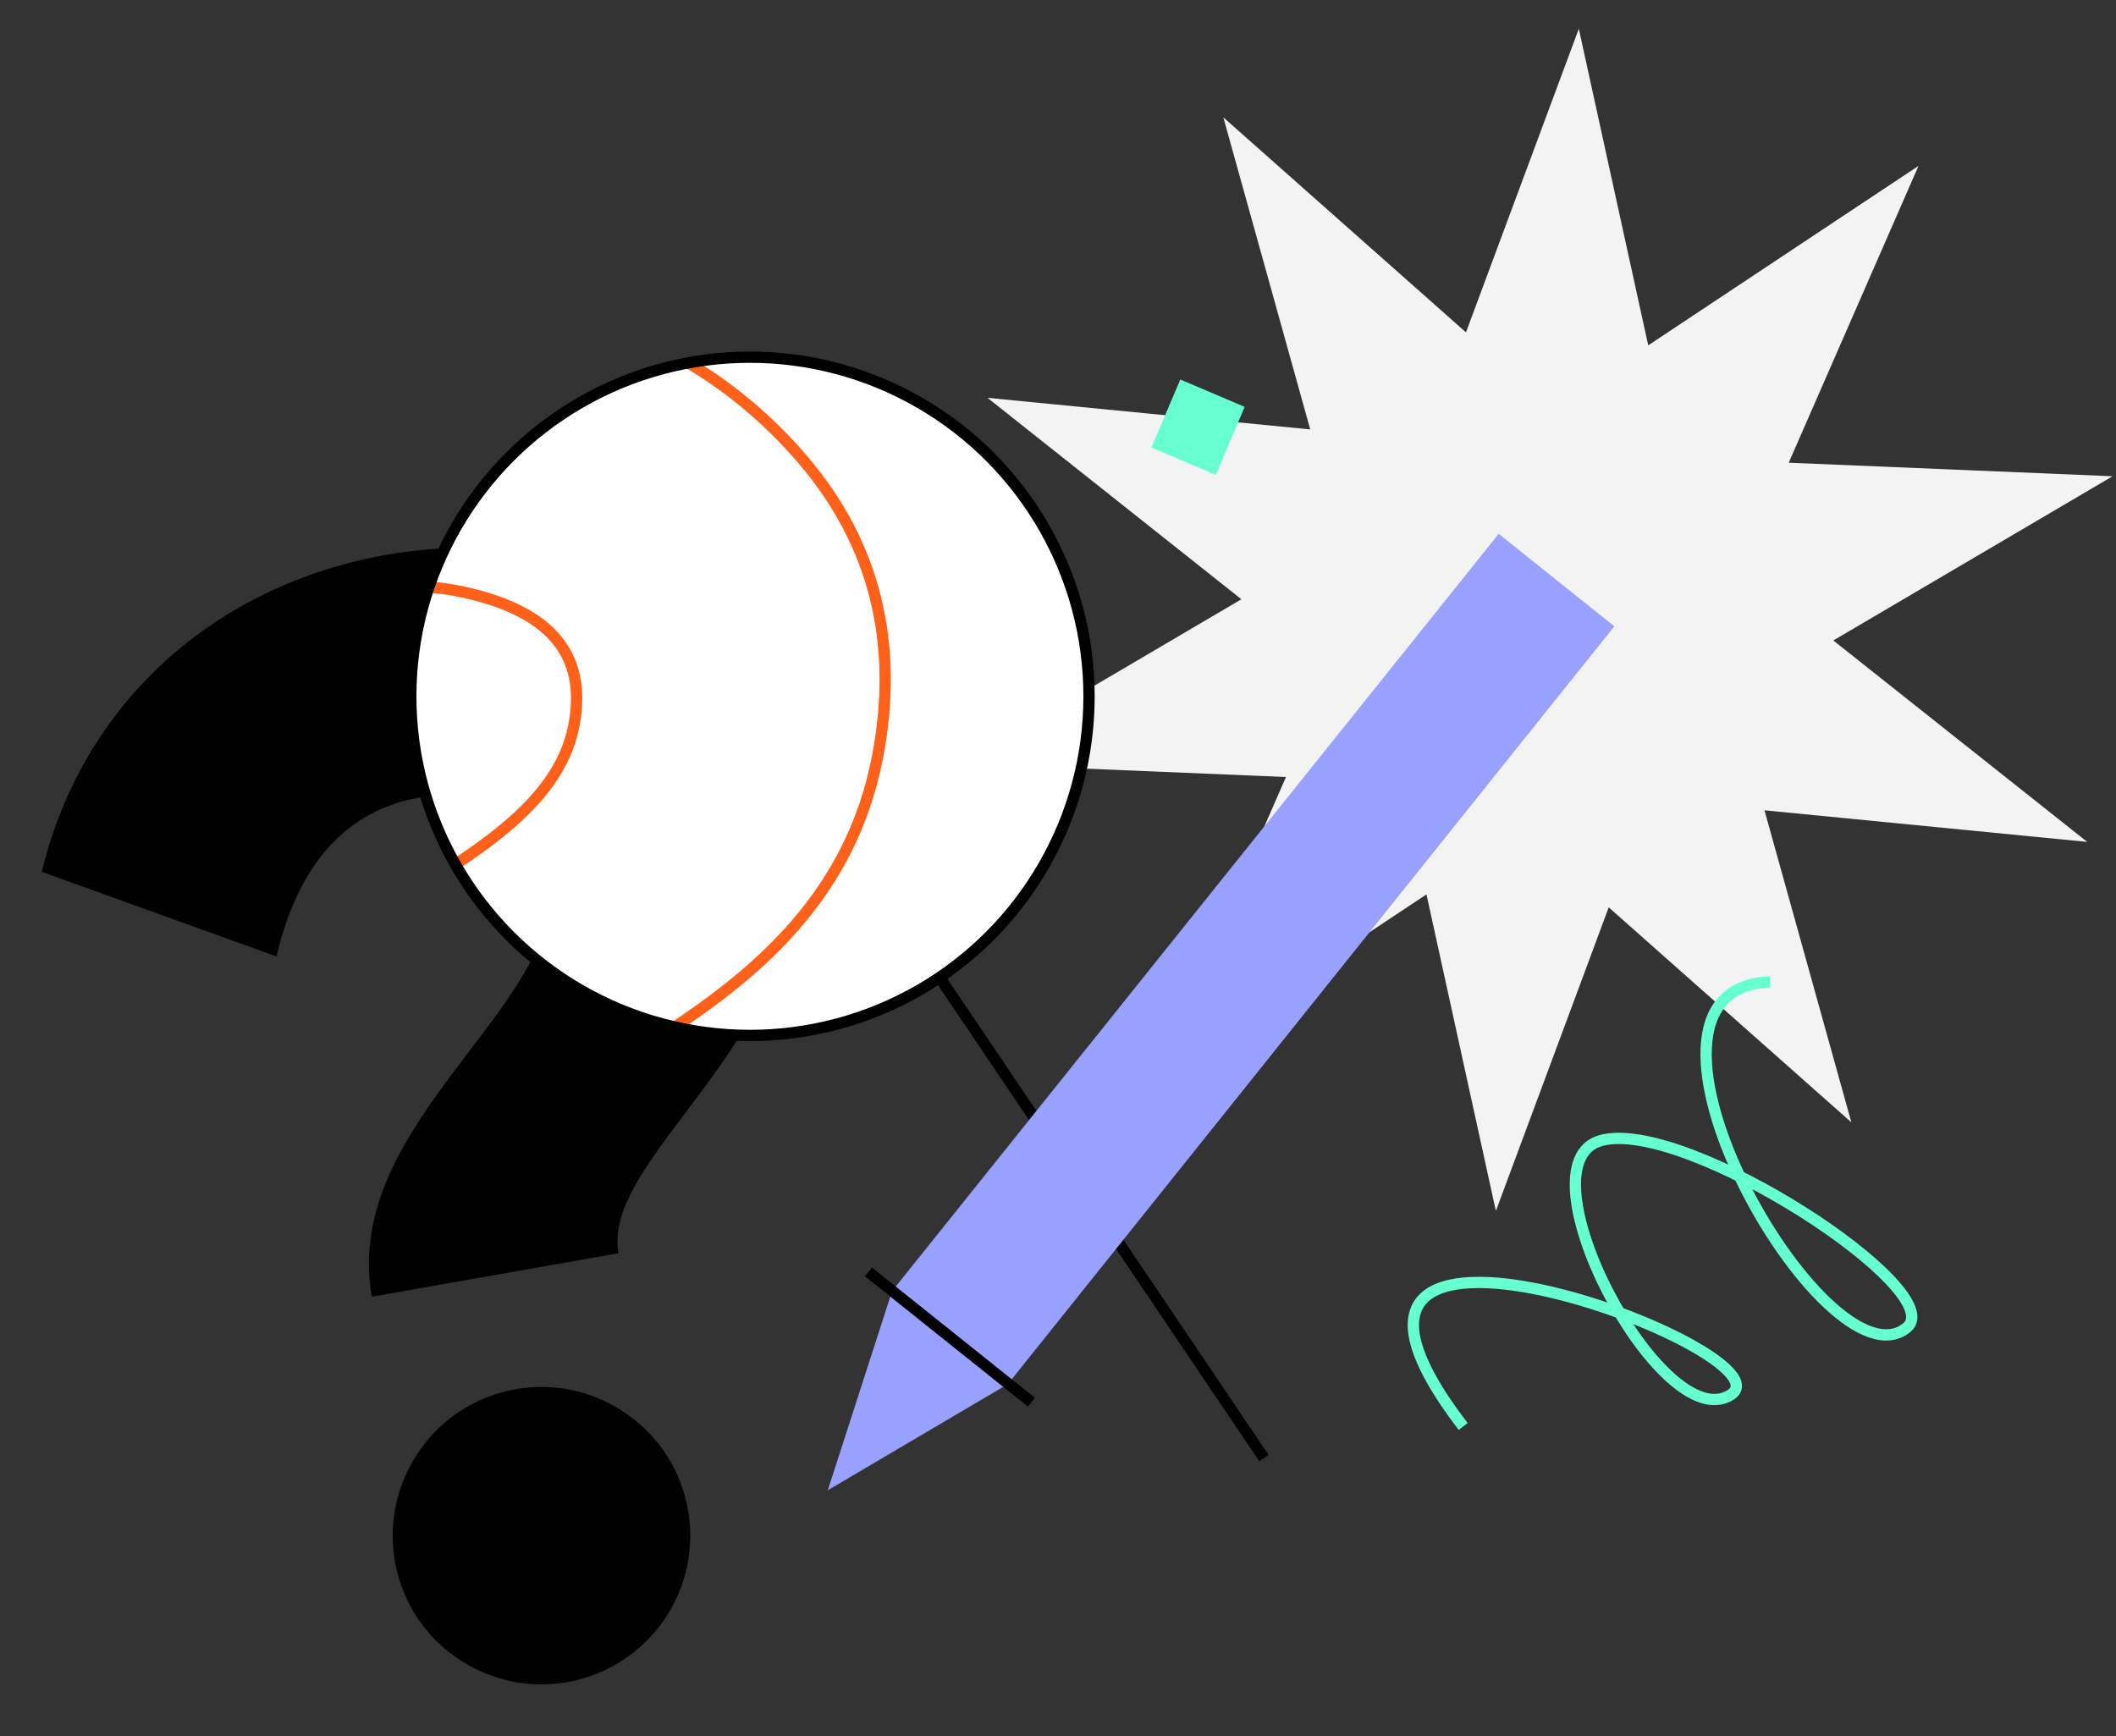
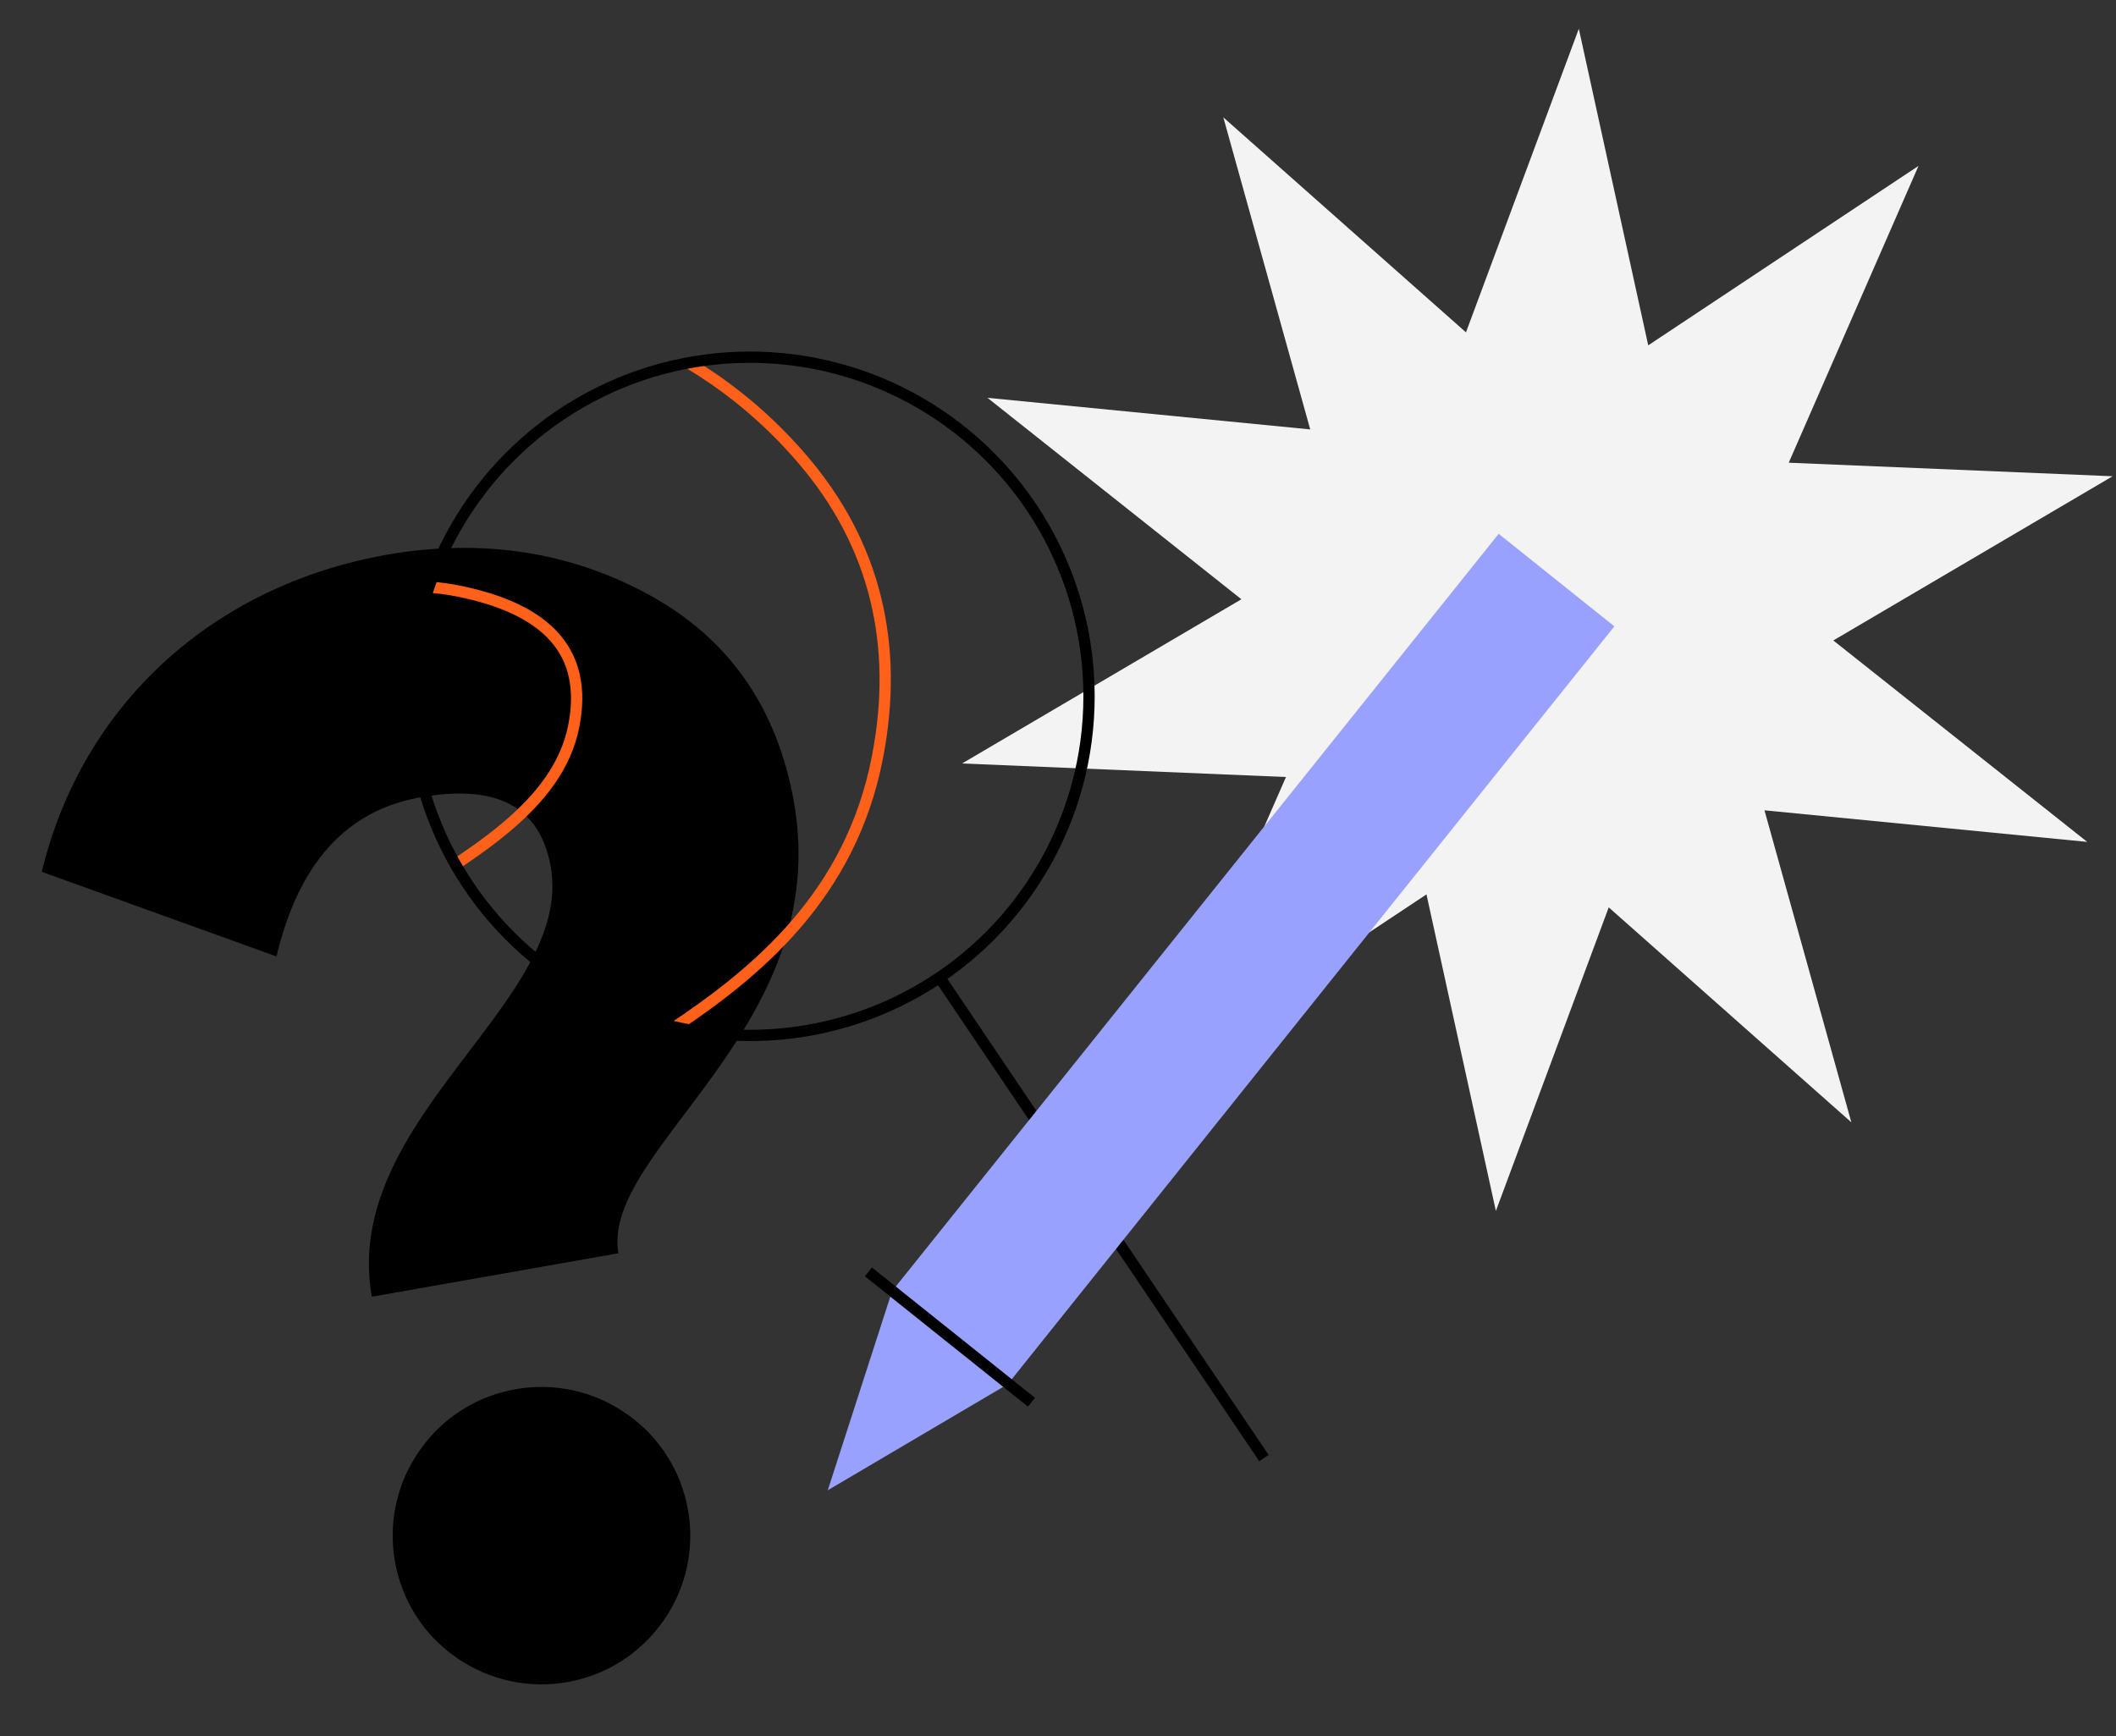
<svg xmlns="http://www.w3.org/2000/svg" xmlns:xlink="http://www.w3.org/1999/xlink" version="1.1" id="Warstwa_1" x="0px" y="0px" viewBox="0 0 375 307.7" style="enable-background:new 0 0 375 307.7;" xml:space="preserve">
  <rect x="0" y="0" width="375" height="307.7" fill="#333333" stroke="none" />
  <style type="text/css">
	.st0{fill:#F3F3F3;}
	.st1{fill:#FFFFFF;}
	.st2{clip-path:url(#SVGID_00000034806107321781045180000003824074478044070319_);}
	.st3{fill:none;stroke:#FF601A;stroke-width:2;}
	.st4{fill:none;stroke:#000000;stroke-width:2;stroke-miterlimit:10;}
	.st5{fill:#99A1FF;}
	.st6{fill:none;stroke:#000000;stroke-width:2;stroke-linejoin:round;}
	.st7{fill:none;stroke:#66FFD0;stroke-width:2;stroke-linejoin:round;}
	.st8{fill:#66FFD0;}
</style>
  <path id="Path_899_00000072251057106293200250000008581326539965969319_" class="st0" d="M279.8,5.1l12.3,56.1L340,29.4l-23,52.6  l57.4,2.4l-49.5,29.1l45,35.7l-57.2-5.6l15.4,55.3l-43-38.1l-20,53.8l-12.3-56.1l-47.9,31.8l23-52.6l-57.4-2.4l49.5-29.1l-45-35.7  l57.2,5.6l-15.4-55.3l43,38.1L279.8,5.1z" />
  <g id="Group_1109_00000106144988358495122970000006120112828164554430_">
    <path id="Path_897_00000173148340551950797070000015072728780066331533_" d="M65.9,229.8c-5.6-31.5,35.9-52.3,31.7-76.2   c-1.9-10.7-9.6-14.7-23.1-12.3C61.4,143.6,52.9,153,49,169.5l-41.6-15c7.2-29.8,30.5-50.8,61.2-56.2c16.7-2.9,32.3-0.6,46.4,7.1   s22.7,19.9,25.7,36.7c7.1,40.2-34.3,61.6-31.1,80L65.9,229.8z M80.8,293.7c-11.9-8.3-14.8-24.8-6.4-36.7   c8.3-11.9,24.8-14.8,36.7-6.4c11.9,8.3,14.8,24.7,6.5,36.6C109.2,299.2,92.8,302.1,80.8,293.7C80.9,293.8,80.9,293.8,80.8,293.7z" />
  </g>
-   <circle id="Ellipse_211_00000018933758111050162910000007705553732207785404_" class="st1" cx="132.9" cy="123.4" r="60.1" />
  <g>
    <defs>
      <circle id="SVGID_1_" cx="132.9" cy="123.4" r="60.1" />
    </defs>
    <clipPath id="SVGID_00000111180671839527930910000012078948218994845575_">
      <use xlink:href="#SVGID_1_" style="overflow:visible;" />
    </clipPath>
    <g style="clip-path:url(#SVGID_00000111180671839527930910000012078948218994845575_);">
      <g id="Mask_Group_51_00000083798224559520594490000002258834053970271886_">
        <g id="Group_1110_00000169551433968915497540000011660705856867340166_">
          <path id="Path_897-2_00000116916238977264569450000004120191881344990134_" class="st3" d="M32.8,200.9      c7.4-38,63.3-43.6,68.9-72.3c2.5-12.9-4.5-20.7-20.7-23.9c-15.9-3.1-29.5,3.9-41.1,20.8l-40.5-35c21-30.5,56.6-44.2,93.6-37      c20.2,3.9,36.8,13.3,49.4,28.1s17,32.5,13.1,52.6c-9.4,48.6-65.5,54.8-69.8,77L32.8,200.9z M21.9,279.7      c-9.9-14.6-6-34.4,8.6-44.3c14.6-9.9,34.4-6,44.3,8.6c9.9,14.6,6,34.4-8.6,44.3c0,0,0,0,0,0C51.6,298.1,31.8,294.3,21.9,279.7      L21.9,279.7z" />
        </g>
      </g>
    </g>
  </g>
  <g id="Group_1111_00000116228792966255205310000017117395877338250423_">
    <circle id="Ellipse_160_00000002358114722308179930000011394982122198643630_" class="st4" cx="132.9" cy="123.4" r="60.1" />
    <line id="Line_359_00000149380029695183198830000001783880083397217161_" class="st4" x1="166.5" y1="173.2" x2="224" y2="258.4" />
  </g>
  <g id="Group_1094_00000111182137558583012530000002590854835544760741_">
    <path id="Path_882_00000172415860426525858170000003418933618567460506_" class="st5" d="M158.1,228.8l-11.4,35.3l31.9-18.8   L286.1,111l-20.5-16.4L158.1,228.8z" />
    <line id="Line_424_00000137092064822849138100000004465178806182353581_" class="st6" x1="182.8" y1="248.5" x2="153.9" y2="225.4" />
  </g>
-   <path id="Path_884_00000126323098922933429000000001311863196782472377_" class="st7" d="M259.3,252.8  c-37.9-49.5,59.3-13.1,47.4-5.6c-12.2,7.7-38-41.1-22.9-45.1c15.1-4,62.1,26.8,54.1,33.2c-14.4,11.6-55.2-60.1-24.2-61.3" />
-   <rect id="Rectangle_651_00000039123237028641439660000013395120479656306581_" x="205.7" y="69.4" transform="matrix(0.391 -0.92 0.92 0.391 59.776 241.417)" class="st8" width="13.1" height="12.4" />
</svg>